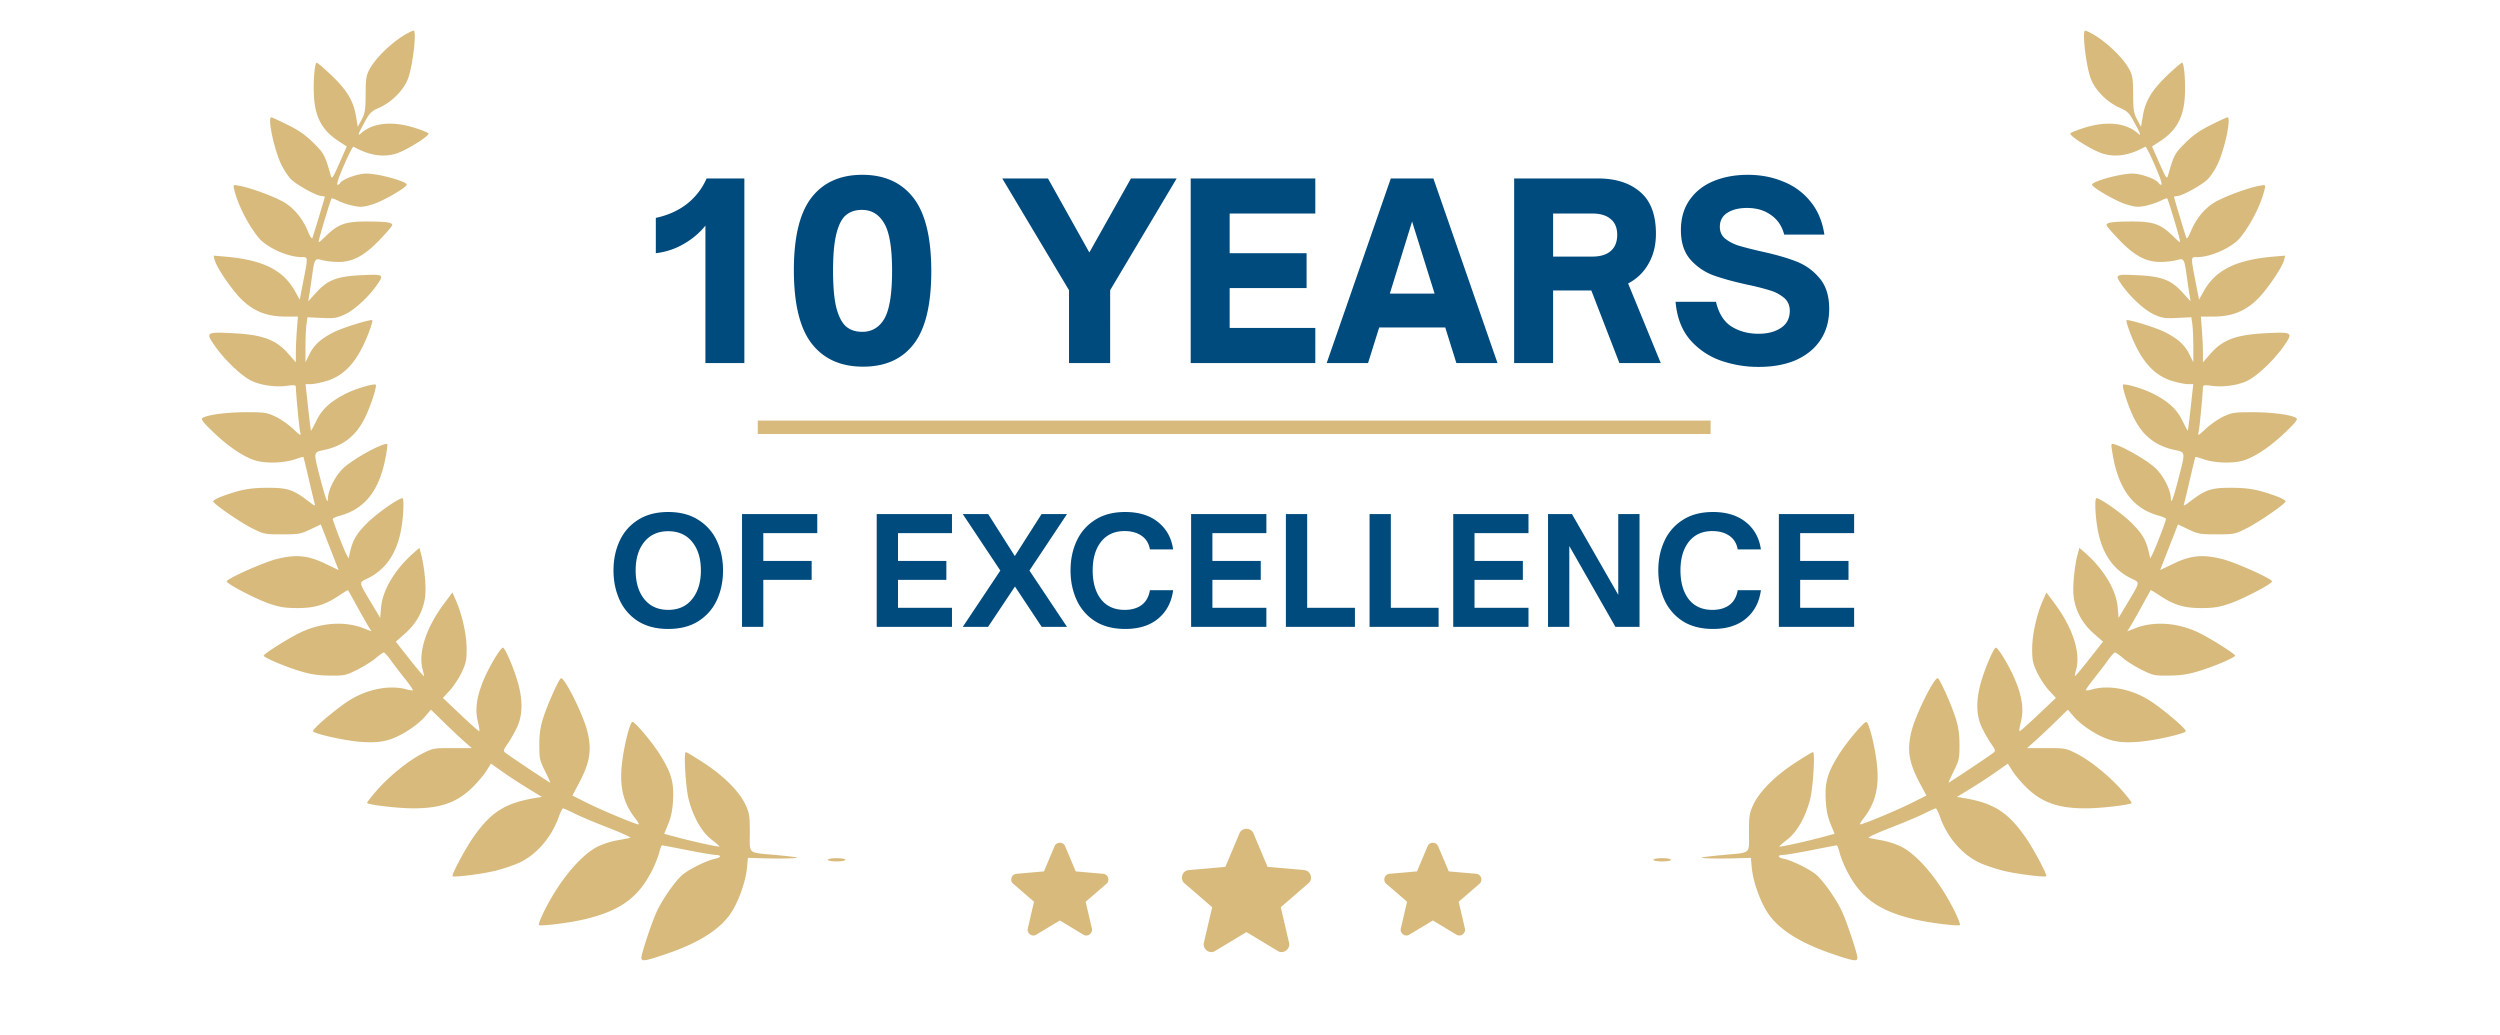
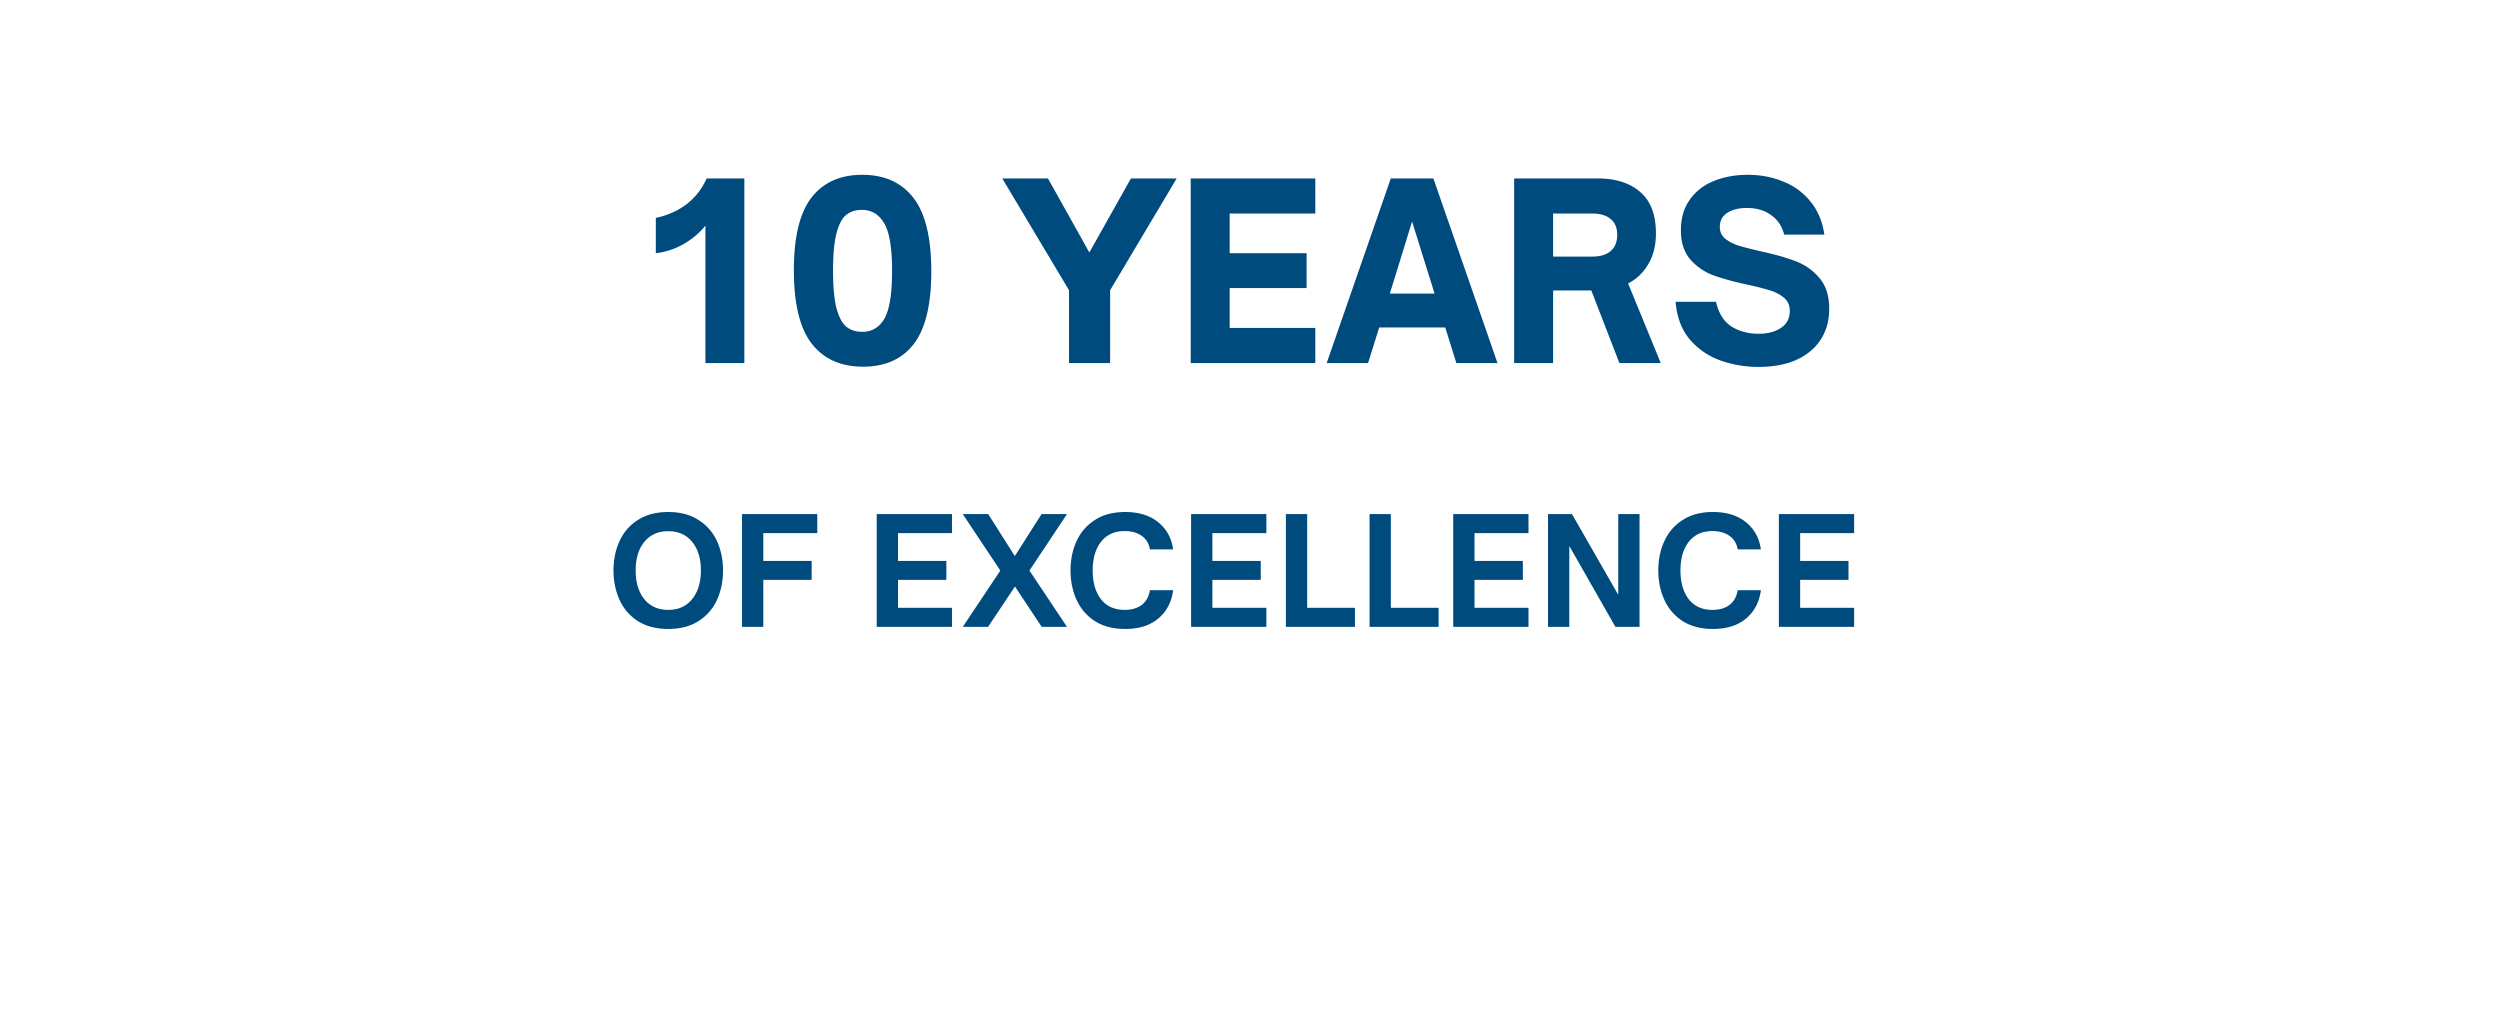
<svg xmlns="http://www.w3.org/2000/svg" width="186" height="77" fill="none">
  <g clip-path="url(#a)">
-     <path fill="#D7BA7C" fill-rule="evenodd" d="M30.32 2.474c-1.067.573-2.357 1.798-2.834 2.692-.237.444-.276.695-.283 1.85-.007 1.172-.043 1.4-.296 1.878l-.289.544-.141-.84c-.187-1.11-.695-1.936-1.876-3.05-.515-.487-.982-.884-1.037-.884-.16 0-.277 1.51-.2 2.591.108 1.543.644 2.481 1.868 3.274l.568.368-.55 1.244c-.5 1.13-.558 1.214-.642.918-.434-1.526-.494-1.64-1.282-2.423-.589-.586-1.074-.926-1.92-1.346-.622-.308-1.171-.561-1.22-.561-.302 0 .202 2.382.743 3.515.192.401.527.901.745 1.112.45.435 1.912 1.232 2.258 1.232.127 0 .23.031.23.07 0 .06-.728 2.475-.916 3.038-.036.109-.162-.066-.319-.445-.387-.933-.948-1.646-1.672-2.127-.63-.419-2.549-1.141-3.463-1.305-.447-.08-.451-.077-.374.254.26 1.117 1.011 2.61 1.81 3.597.599.741 2.186 1.46 3.223 1.46.475 0 .472-.05.116 1.79l-.265 1.372-.37-.654c-.885-1.57-2.409-2.314-5.224-2.55l-.82-.07.075.299c.107.427.726 1.42 1.456 2.338 1.076 1.352 2.187 1.9 3.854 1.9h.892l-.076.986a28 28 0 0 0-.078 1.702v.715l-.552-.63c-.93-1.064-1.924-1.43-4.182-1.54-1.959-.096-2.002-.062-1.266.985.718 1.022 1.96 2.2 2.692 2.555.696.337 1.794.494 2.645.378.562-.076.663-.06.664.1.002.425.243 2.964.313 3.298.075.356.071.355-.542-.218-.34-.317-.925-.72-1.3-.897-.628-.294-.808-.32-2.18-.32-1.43 0-2.872.191-3.236.43-.134.088.021.298.732.986 1.1 1.066 2.19 1.821 3.087 2.139.786.278 2.217.246 3.12-.07.293-.102.547-.172.564-.155s.192.728.389 1.579c.196.851.395 1.678.44 1.837.08.272.052.264-.481-.143-1.104-.843-1.534-.984-3-.98-1.345.002-2.065.139-3.439.653-.392.147-.656.311-.613.38.168.273 2.077 1.577 2.91 1.99.865.428.93.44 2.212.44 1.229 0 1.376-.025 2.1-.368l.78-.37.664 1.7.664 1.698-.998-.479c-1.294-.621-2.183-.705-3.62-.342-1.014.257-3.709 1.465-3.709 1.663 0 .183 2.158 1.31 3.169 1.654.774.264 1.173.327 2.092.329 1.286.002 2.055-.232 3.127-.953.337-.227.625-.398.64-.38.013.019.333.594.71 1.28.377.684.765 1.367.862 1.515l.178.271-.636-.244c-1.422-.545-3.218-.398-4.788.393-.933.47-2.604 1.533-2.604 1.657 0 .143 1.574.812 2.727 1.159.781.235 1.323.316 2.181.326 1.088.013 1.185-.007 2.033-.427.49-.242 1.114-.632 1.388-.867s.547-.426.607-.426.292.256.514.568c.221.312.695.933 1.053 1.378.357.446.625.836.595.865s-.238.002-.464-.063c-1.194-.343-2.829-.048-4.152.748-.971.584-2.939 2.247-2.81 2.375.219.22 2.516.718 3.622.785.85.053 1.327.021 1.9-.126.896-.23 2.2-1.053 2.822-1.779l.424-.496.984.958c.541.527 1.226 1.17 1.522 1.43l.538.473h-1.435c-1.389-.002-1.46.01-2.23.397-1.032.518-2.479 1.69-3.425 2.773-.414.474-.73.886-.7.915.144.144 2.322.396 3.43.396 2.044.001 3.267-.435 4.432-1.582.36-.355.812-.893 1.004-1.196l.348-.55.902.635c.496.35 1.35.907 1.897 1.239l.994.604-.456.074c-2.274.368-3.36 1.057-4.678 2.968-.604.877-1.606 2.762-1.516 2.852.105.105 2.193-.156 3.166-.396.56-.138 1.35-.402 1.758-.586 1.305-.589 2.442-1.9 2.98-3.434.122-.345.264-.627.316-.627s.43.17.839.376c.409.207 1.55.688 2.536 1.069.985.38 1.712.717 1.614.746s-.525.112-.948.184a6.3 6.3 0 0 0-1.424.45c-1.298.635-2.908 2.57-4.035 4.853-.25.507-.42.957-.378 1 .112.112 2.288-.16 3.396-.425 2.677-.64 4-1.602 5.042-3.666.204-.404.433-.982.51-1.285.076-.304.172-.552.214-.552.041 0 .882.16 1.869.357.986.195 1.941.356 2.122.358.454.003.413.199-.06.288-.544.102-1.829.727-2.36 1.147-.543.43-1.577 1.904-1.993 2.84-.388.872-1.117 3.08-1.117 3.383 0 .292.32.238 1.964-.33 2.353-.812 3.895-1.797 4.701-3.005.572-.855 1.103-2.36 1.196-3.384l.066-.724 1.088.034c1.29.04 2.643.011 2.573-.054-.027-.026-.722-.11-1.545-.187-2.195-.206-1.972-.02-1.974-1.656 0-1.269-.031-1.463-.325-2.093-.454-.974-1.598-2.124-3.075-3.09-.687-.45-1.3-.819-1.362-.819-.17 0-.006 2.684.215 3.527.343 1.31.97 2.413 1.684 2.965.352.272.623.512.602.533-.05.05-1.99-.375-3.176-.695l-.933-.252.302-.737c.218-.532.318-1.037.36-1.814.068-1.287-.14-1.995-.978-3.341-.553-.888-1.795-2.371-2.036-2.432-.177-.044-.617 1.656-.782 3.03-.214 1.762.08 3.001.983 4.148.194.247.304.448.245.448-.215 0-2.763-1.064-3.829-1.599l-1.096-.55.463-.869c.845-1.58.997-2.498.65-3.909-.298-1.205-1.653-3.953-1.95-3.953-.14 0-1.024 1.966-1.343 2.99-.207.662-.28 1.178-.28 1.98 0 1.002.032 1.148.426 1.943.235.472.407.859.383.859-.055 0-3.009-1.968-3.302-2.2-.211-.168-.205-.198.158-.725.208-.303.52-.858.694-1.234q.602-1.308.05-3.28c-.297-1.054-.961-2.605-1.117-2.605-.167 0-.951 1.292-1.375 2.263-.569 1.304-.722 2.312-.492 3.227.101.4.146.728.1.728s-.672-.558-1.392-1.24l-1.307-1.238.518-.563c.285-.31.683-.916.885-1.346.316-.676.366-.916.363-1.755-.005-1.049-.33-2.52-.787-3.565l-.27-.617-.577.767c-1.384 1.841-1.997 3.724-1.629 5.006.065.225.1.427.079.449-.021.02-.5-.546-1.063-1.26l-1.024-1.3.695-.613c.859-.755 1.382-1.735 1.496-2.799.078-.737-.069-2.217-.31-3.11l-.123-.46-.385.336c-1.412 1.229-2.35 2.783-2.464 4.08l-.07.798-.684-1.15c-.928-1.561-.914-1.467-.28-1.774 1.378-.667 2.204-1.874 2.529-3.693.174-.978.225-2.29.089-2.29-.297 0-1.91 1.136-2.618 1.843-.824.823-1.09 1.288-1.307 2.282l-.078.358-.174-.33c-.21-.398-1.002-2.458-1.002-2.605 0-.057.228-.166.507-.24 1.997-.538 3.086-2.042 3.506-4.841.082-.547.078-.557-.2-.472-.778.237-2.493 1.243-3.05 1.79-.607.595-1.116 1.614-1.125 2.25-.006.465-.184-.006-.58-1.541-.504-1.953-.508-1.913.255-2.074 1.445-.305 2.394-1.04 3.06-2.365.421-.838.931-2.39.822-2.499-.113-.112-1.47.286-2.178.64-1.157.576-1.806 1.162-2.22 2.002-.21.429-.397.78-.414.78-.025 0-.124-.822-.356-2.96l-.055-.507h.404c.222 0 .756-.11 1.187-.242 1.383-.427 2.341-1.544 3.134-3.649.166-.442.276-.829.244-.86-.098-.1-2.194.547-2.853.88-.956.482-1.473.946-1.812 1.625l-.308.619v-1.143c0-.628.033-1.382.073-1.674l.073-.531 1.05.05c.94.045 1.125.017 1.727-.258.732-.336 1.8-1.325 2.44-2.261.489-.715.437-.742-1.278-.656-1.733.086-2.434.357-3.26 1.26l-.624.682L23 22c.039-.23.136-.885.217-1.456.186-1.328.199-1.346.78-1.185.256.071.793.13 1.194.13 1.067.001 1.933-.47 3.084-1.675.5-.523.91-1.003.91-1.065 0-.19-.394-.254-1.628-.268-1.827-.02-2.347.148-3.312 1.079-.57.549-.575.55-.49.196.133-.567.856-2.939.912-2.995.028-.027.256.054.506.182.25.127.747.292 1.104.366.564.117.756.103 1.466-.113.737-.224 2.518-1.255 2.518-1.457 0-.247-2.111-.826-3.006-.824-.634 0-1.767.41-1.948.704-.045.072-.131.132-.192.132s0-.283.134-.628c.414-1.063.982-2.251 1.056-2.21 1.142.642 2.152.81 3.14.523.74-.216 2.541-1.333 2.432-1.51-.039-.062-.502-.25-1.029-.416-1.646-.52-3.093-.379-3.964.387-.306.27-.26.113.23-.787.397-.727.505-.834 1.106-1.099.93-.41 1.828-1.32 2.141-2.173.358-.975.656-3.574.409-3.561-.05.003-.252.091-.449.197m31.267 61.494c0 .066.295.12.657.12s.658-.054.658-.12-.296-.12-.658-.12c-.361 0-.657.054-.657.12" clip-rule="evenodd" />
-   </g>
+     </g>
  <g clip-path="url(#b)">
-     <path fill="#D7BA7C" fill-rule="evenodd" d="M155.589 2.474c1.068.573 2.357 1.797 2.834 2.692.237.444.276.695.283 1.849.007 1.172.043 1.402.296 1.88l.289.543.142-.84c.187-1.11.694-1.937 1.875-3.05.515-.487.982-.885 1.037-.885.16 0 .277 1.51.201 2.592-.109 1.542-.645 2.481-1.868 3.274l-.569.368.55 1.244c.5 1.13.558 1.214.642.918.434-1.526.494-1.64 1.282-2.424.589-.585 1.074-.925 1.92-1.345.622-.309 1.171-.561 1.22-.561.302 0-.201 2.382-.743 3.515-.192.401-.527.901-.745 1.112-.45.434-1.911 1.231-2.258 1.231-.127 0-.23.032-.23.071 0 .06.728 2.475.916 3.038.036.109.162-.066.319-.445.387-.933.948-1.646 1.673-2.127.63-.419 2.548-1.141 3.462-1.305.447-.08.451-.077.374.254-.26 1.117-1.011 2.61-1.809 3.597-.6.741-2.187 1.46-3.223 1.46-.476 0-.473-.05-.117 1.79l.265 1.372.369-.654c.887-1.57 2.41-2.314 5.226-2.551l.819-.069-.075.299c-.107.427-.726 1.42-1.456 2.338-1.076 1.352-2.186 1.9-3.854 1.9h-.892l.077.986c.042.543.077 1.308.077 1.702l.001.715.551-.63c.931-1.064 1.924-1.43 4.182-1.54 1.959-.096 2.002-.062 1.266.985-.718 1.022-1.96 2.2-2.692 2.555-.695.337-1.794.494-2.645.378-.562-.076-.662-.06-.663.1-.003.425-.244 2.964-.314 3.298-.075.356-.071.355.542-.218.34-.317.925-.72 1.301-.897.627-.294.807-.32 2.178-.32 1.431 0 2.873.191 3.237.43.134.088-.021.298-.732.986-1.101 1.066-2.191 1.821-3.087 2.138-.785.279-2.217.247-3.12-.069-.293-.103-.547-.173-.564-.155s-.192.727-.389 1.579a66 66 0 0 1-.441 1.837c-.079.272-.051.264.483-.143 1.104-.843 1.533-.984 2.999-.98 1.345.002 2.066.139 3.439.653.392.147.656.311.613.38-.168.273-2.077 1.577-2.91 1.99-.865.428-.93.44-2.212.44-1.228 0-1.376-.025-2.1-.368l-.779-.37-.665 1.699-.664 1.698.998-.478c1.294-.621 2.183-.705 3.621-.342 1.014.257 3.708 1.465 3.708 1.663 0 .183-2.158 1.31-3.168 1.654-.774.264-1.174.327-2.093.329-1.286.002-2.055-.232-3.127-.953-.337-.227-.625-.398-.639-.38a89 89 0 0 0-.711 1.28 44 44 0 0 1-.862 1.515l-.177.27.636-.243c1.421-.545 3.218-.398 4.788.393.932.47 2.603 1.533 2.603 1.657 0 .143-1.574.812-2.726 1.159-.782.235-1.324.316-2.182.326-1.088.013-1.184-.007-2.033-.427-.49-.242-1.114-.632-1.388-.867s-.547-.426-.607-.426c-.061 0-.292.256-.514.568-.221.312-.695.932-1.052 1.378s-.626.835-.596.865.239.001.464-.063c1.194-.343 2.829-.048 4.152.748.972.584 2.939 2.247 2.811 2.375-.219.22-2.517.717-3.622.785-.852.053-1.328.021-1.9-.126-.897-.231-2.201-1.053-2.823-1.78l-.424-.495-.984.958a54 54 0 0 1-1.522 1.43l-.538.473h1.435c1.389-.002 1.46.01 2.229.397 1.033.518 2.48 1.69 3.426 2.773.414.474.729.886.701.915-.145.144-2.322.396-3.431.396-2.044 0-3.267-.436-4.432-1.582-.36-.355-.812-.893-1.004-1.196l-.348-.55-.902.634c-.496.35-1.35.908-1.897 1.24l-.994.604.456.074c2.275.368 3.36 1.057 4.678 2.968.604.877 1.607 2.762 1.516 2.852-.105.105-2.193-.157-3.166-.397-.559-.137-1.35-.4-1.758-.585-1.305-.589-2.442-1.9-2.98-3.434-.122-.345-.263-.627-.316-.627s-.429.169-.838.376-1.551.688-2.536 1.069c-.986.38-1.713.717-1.615.746s.525.112.948.184a6.3 6.3 0 0 1 1.424.45c1.299.635 2.908 2.57 4.035 4.853.251.507.421.957.378 1-.112.111-2.288-.16-3.396-.425-2.677-.64-4.001-1.602-5.042-3.666-.204-.404-.433-.982-.509-1.286-.076-.303-.173-.551-.214-.55-.042 0-.883.16-1.869.355-.987.196-1.942.357-2.123.359-.454.003-.413.199.06.288.544.102 1.829.727 2.359 1.147.544.43 1.578 1.904 1.994 2.84.388.872 1.117 3.08 1.117 3.383 0 .292-.32.238-1.964-.33-2.353-.812-3.895-1.798-4.701-3.005-.572-.855-1.103-2.36-1.196-3.384l-.066-.724-1.088.034c-1.29.04-2.643.011-2.573-.054.028-.026.723-.11 1.545-.187 2.195-.206 1.972-.02 1.974-1.656.001-1.269.031-1.463.325-2.093.455-.974 1.599-2.124 3.075-3.09.687-.45 1.3-.82 1.363-.82.169 0 .006 2.685-.216 3.528-.343 1.309-.97 2.413-1.684 2.965-.352.272-.623.512-.602.533.05.05 1.989-.375 3.176-.695l.934-.252-.303-.737c-.218-.533-.318-1.037-.359-1.814-.069-1.287.138-1.995.977-3.342.554-.887 1.795-2.37 2.036-2.43.177-.046.617 1.655.783 3.029.213 1.762-.081 3.001-.983 4.148-.195.247-.305.448-.246.448.216 0 2.763-1.064 3.829-1.6l1.097-.55-.464-.868c-.845-1.58-.997-2.498-.649-3.909.297-1.205 1.652-3.953 1.95-3.953.14 0 1.023 1.965 1.342 2.989.207.663.28 1.18.28 1.98.001 1.003-.031 1.149-.426 1.943-.234.473-.407.86-.383.86.055 0 3.009-1.968 3.302-2.2.212-.168.205-.198-.158-.725-.208-.303-.52-.858-.693-1.234q-.604-1.308-.05-3.28c.296-1.054.96-2.605 1.116-2.605.167 0 .951 1.292 1.375 2.263.569 1.304.722 2.312.492 3.227-.101.4-.146.728-.1.728s.673-.558 1.392-1.24l1.308-1.238-.519-.563c-.285-.31-.683-.916-.885-1.346-.316-.676-.366-.916-.362-1.755.004-1.05.328-2.52.786-3.565l.271-.617.576.767c1.384 1.841 1.997 3.724 1.629 5.006-.064.225-.1.427-.079.448s.5-.545 1.063-1.26l1.025-1.3-.696-.612c-.858-.755-1.382-1.735-1.495-2.799-.079-.737.068-2.217.308-3.111l.124-.458.385.335c1.412 1.228 2.351 2.782 2.464 4.08l.07.798.684-1.15c.929-1.561.914-1.468.28-1.775-1.378-.666-2.204-1.873-2.529-3.693-.174-.977-.225-2.29-.088-2.29.296 0 1.909 1.137 2.617 1.844.824.823 1.09 1.288 1.307 2.282l.079.358.173-.33c.21-.398 1.002-2.458 1.002-2.605 0-.057-.228-.166-.506-.24-1.998-.539-3.087-2.042-3.507-4.841-.082-.547-.078-.557.201-.472.778.237 2.492 1.243 3.049 1.79.607.595 1.116 1.614 1.125 2.249.006.466.184-.006.58-1.54.504-1.953.509-1.913-.255-2.075-1.444-.304-2.394-1.038-3.06-2.364-.421-.838-.931-2.39-.822-2.499.113-.112 1.47.286 2.178.64 1.157.576 1.806 1.162 2.22 2.002.211.429.397.78.414.78.026 0 .125-.823.356-2.96l.055-.508h-.404c-.222 0-.756-.108-1.187-.241-1.382-.428-2.341-1.544-3.134-3.65-.166-.44-.276-.828-.244-.86.099-.098 2.194.548 2.853.88.956.482 1.474.947 1.812 1.626l.308.619v-1.143c0-.629-.032-1.382-.072-1.674l-.073-.531-1.052.05c-.938.045-1.124.017-1.726-.258-.732-.336-1.8-1.325-2.44-2.262-.489-.714-.437-.74 1.278-.655 1.733.086 2.435.357 3.261 1.26l.623.682-.07-.419a74 74 0 0 1-.216-1.457c-.187-1.327-.2-1.345-.781-1.184-.256.071-.793.13-1.193.13-1.067 0-1.933-.47-3.085-1.675-.501-.524-.91-1.003-.91-1.065 0-.19.394-.254 1.628-.268 1.828-.02 2.347.148 3.312 1.078.57.55.575.552.491.197-.134-.567-.857-2.939-.913-2.995-.028-.028-.255.054-.506.182a5.4 5.4 0 0 1-1.104.366c-.564.117-.756.102-1.466-.113-.737-.224-2.518-1.255-2.518-1.457 0-.247 2.111-.826 3.006-.824.634 0 1.767.41 1.948.704.045.072.131.131.192.131s.001-.282-.134-.627c-.414-1.063-.982-2.251-1.056-2.21-1.142.642-2.152.81-3.14.522-.74-.215-2.541-1.332-2.432-1.509.039-.062.502-.25 1.029-.416 1.646-.52 3.093-.379 3.964.387.307.27.261.113-.23-.787-.397-.727-.504-.834-1.106-1.1-.93-.409-1.827-1.32-2.141-2.173-.358-.974-.656-3.573-.408-3.56.049.003.251.091.448.197m-31.266 61.494c0 .066-.296.12-.658.12s-.658-.054-.658-.12.296-.12.658-.12.658.054.658.12" clip-rule="evenodd" />
-   </g>
+     </g>
  <path fill="#004B7E" d="M52.483 16.786q-.648.81-1.62 1.368a5.3 5.3 0 0 1-2.07.684V16.21q1.35-.288 2.322-1.044a4.9 4.9 0 0 0 1.457-1.89h2.808V27.01h-2.898zm11.73 10.494q-2.485 0-3.817-1.71t-1.332-5.472q0-3.708 1.314-5.4t3.78-1.692 3.798 1.71 1.332 5.472q0 3.726-1.314 5.418-1.296 1.674-3.762 1.674m-.055-2.592q1.062 0 1.638-.972.576-.99.576-3.564t-.594-3.546q-.576-.99-1.656-.99-.72 0-1.188.396-.45.378-.702 1.368t-.252 2.754q0 1.782.252 2.79.27.99.738 1.386.468.378 1.188.378m18.438 2.322h-3.06v-5.418l-4.968-8.316h3.402l3.078 5.508 3.096-5.508h3.402l-4.95 8.316zm15.264 0h-9.27V13.276h9.27v2.61h-6.372v2.952h5.724v2.592h-5.724v2.97h6.372zm3.925 0h-3.078l4.77-13.734h3.168l4.77 13.734h-3.06l-.828-2.646h-4.914zm3.276-10.53-1.656 5.364h3.33zm18.501 10.53h-3.078l-2.088-5.4h-2.844v5.4h-2.898V13.276h6.21q2.016 0 3.168 1.008 1.17.99 1.17 3.096 0 1.296-.558 2.25a3.6 3.6 0 0 1-1.512 1.458zm-8.01-11.124v3.204h2.898q.918 0 1.386-.414.486-.414.486-1.206 0-.774-.486-1.17-.468-.414-1.386-.414zm15.286 11.412a8.5 8.5 0 0 1-2.808-.468 5.4 5.4 0 0 1-2.286-1.548q-.936-1.098-1.08-2.826h3.006q.306 1.296 1.152 1.836.864.54 2.016.54 1.008 0 1.656-.432.666-.432.666-1.278 0-.594-.414-.954a2.9 2.9 0 0 0-1.044-.558 18 18 0 0 0-1.71-.432q-1.548-.342-2.538-.702a4.26 4.26 0 0 1-1.692-1.17q-.702-.81-.702-2.178 0-1.332.648-2.25.648-.936 1.782-1.404t2.556-.468 2.628.504a4.87 4.87 0 0 1 2.034 1.494q.81.99 1.026 2.448h-2.988q-.252-.954-.99-1.458-.72-.522-1.782-.522-.882 0-1.458.36-.558.36-.558 1.044 0 .54.378.864.396.324.972.522.594.18 1.674.432 1.584.342 2.61.738a4.2 4.2 0 0 1 1.764 1.242q.738.846.738 2.304 0 1.314-.63 2.286t-1.818 1.512q-1.17.522-2.808.522" />
-   <path stroke="#D7BA7C" d="M56.377 31.79h70.893" />
  <path fill="#004B7E" d="M49.713 46.794q-1.33 0-2.255-.583a3.67 3.67 0 0 1-1.364-1.584q-.45-.99-.45-2.189 0-1.198.45-2.178.45-.99 1.364-1.573.924-.594 2.255-.594 1.342 0 2.255.594a3.6 3.6 0 0 1 1.375 1.573q.45.98.451 2.178 0 1.2-.45 2.19-.452.99-1.376 1.583-.913.583-2.255.583m0-1.419q1.144 0 1.782-.803.65-.802.65-2.134 0-1.33-.65-2.123-.638-.792-1.782-.792-1.133 0-1.782.803-.638.792-.638 2.112 0 1.332.638 2.134.65.803 1.782.803m7.077 1.265h-1.584v-8.393h5.599v1.42H56.79v2.067h3.597v1.408H56.79zm14.037 0h-5.6v-8.393h5.6v1.42h-4.015v2.067h3.597v1.408h-3.597v2.08h4.015zm2.685 0H71.63l2.794-4.19-2.794-4.203h1.892l1.98 3.124 1.99-3.124h1.893l-2.794 4.202 2.794 4.191h-1.881l-1.991-3.003zm10.204.154q-1.341 0-2.254-.583a3.67 3.67 0 0 1-1.365-1.584q-.45-.99-.45-2.189 0-1.198.45-2.178.452-.99 1.365-1.573.912-.594 2.254-.594 1.519 0 2.454.76.934.758 1.11 2.023h-1.727q-.11-.66-.615-1.012-.507-.352-1.266-.352-1.132 0-1.76.803-.615.792-.616 2.123 0 1.342.616 2.145.627.792 1.76.792.771 0 1.266-.363.495-.374.615-1.1h1.728q-.177 1.332-1.112 2.112-.923.77-2.453.77m10.501-.154h-5.599v-8.393h5.6v1.42h-4.016v2.067H93.8v1.408h-3.597v2.08h4.015zm6.59 0H95.67v-8.393h1.584v6.974h3.553zm6.225 0h-5.137v-8.393h1.584v6.974h3.553zm6.687 0h-5.599v-8.393h5.599v1.42h-4.015v2.067h3.597v1.408h-3.597v2.08h4.015zm3.037 0h-1.584v-8.393h1.782l3.443 6.006v-6.006h1.584v8.393h-1.793l-3.432-6.017zm10.691.154q-1.343 0-2.255-.583a3.66 3.66 0 0 1-1.364-1.584q-.451-.99-.451-2.189 0-1.198.451-2.178a3.6 3.6 0 0 1 1.364-1.573q.912-.594 2.255-.594 1.517 0 2.453.76.934.758 1.111 2.023h-1.727q-.11-.66-.616-1.012-.507-.352-1.265-.352-1.134 0-1.76.803-.616.792-.616 2.123 0 1.342.616 2.145.626.792 1.76.792.77 0 1.265-.363.495-.374.616-1.1h1.727q-.177 1.332-1.111 2.112-.924.77-2.453.77m10.5-.154h-5.599v-8.393h5.599v1.42h-4.015v2.067h3.597v1.408h-3.597v2.08h4.015z" />
-   <path fill="#D7BA7C" d="m78.85 68.483-1.75 1.055a.4.4 0 0 1-.243.063.4.4 0 0 1-.221-.085.5.5 0 0 1-.148-.184.37.37 0 0 1-.021-.248l.464-1.994-1.55-1.34a.4.4 0 0 1-.117-.454.45.45 0 0 1 .127-.19.44.44 0 0 1 .232-.095l2.047-.179.791-1.878a.38.38 0 0 1 .164-.19.45.45 0 0 1 .226-.063q.117 0 .227.063a.38.38 0 0 1 .164.19l.791 1.878 2.047.18a.44.44 0 0 1 .232.094.45.45 0 0 1 .143.427.4.4 0 0 1-.132.217l-1.551 1.34.464 1.994a.37.37 0 0 1-.021.248.5.5 0 0 1-.148.184.4.4 0 0 1-.222.085.4.4 0 0 1-.242-.063zm13.887.864-2.328 1.402a.5.5 0 0 1-.323.084.54.54 0 0 1-.294-.112.7.7 0 0 1-.196-.245.5.5 0 0 1-.028-.33l.617-2.65-2.062-1.781a.54.54 0 0 1-.154-.603.6.6 0 0 1 .168-.253.6.6 0 0 1 .309-.126l2.72-.238 1.052-2.496a.5.5 0 0 1 .218-.253.6.6 0 0 1 .3-.084q.156 0 .302.084.147.084.218.253l1.051 2.496 2.72.238q.197.028.31.126a.6.6 0 0 1 .189.568.54.54 0 0 1-.176.288l-2.061 1.78.617 2.651a.5.5 0 0 1-.028.33.7.7 0 0 1-.196.245.54.54 0 0 1-.295.112.5.5 0 0 1-.322-.084zm13.868-.864-1.751 1.055a.4.4 0 0 1-.243.063.4.4 0 0 1-.221-.085.5.5 0 0 1-.148-.184.37.37 0 0 1-.021-.248l.464-1.994-1.551-1.34a.41.41 0 0 1-.116-.454.45.45 0 0 1 .127-.19.44.44 0 0 1 .232-.095l2.047-.179.791-1.878a.38.38 0 0 1 .164-.19.45.45 0 0 1 .226-.063q.117 0 .227.063a.4.4 0 0 1 .164.19l.791 1.878 2.047.18a.44.44 0 0 1 .232.094.45.45 0 0 1 .142.427.4.4 0 0 1-.132.217l-1.551 1.34.465 1.994a.37.37 0 0 1-.021.248.5.5 0 0 1-.148.184.4.4 0 0 1-.222.085.4.4 0 0 1-.242-.063z" />
  <defs>
    <clipPath id="a">
-       <path fill="#fff" d="M0 0h62.891v77H0z" />
-     </clipPath>
+       </clipPath>
    <clipPath id="b">
      <path fill="#fff" d="M185.898 0h-62.891v77h62.891z" />
    </clipPath>
  </defs>
</svg>